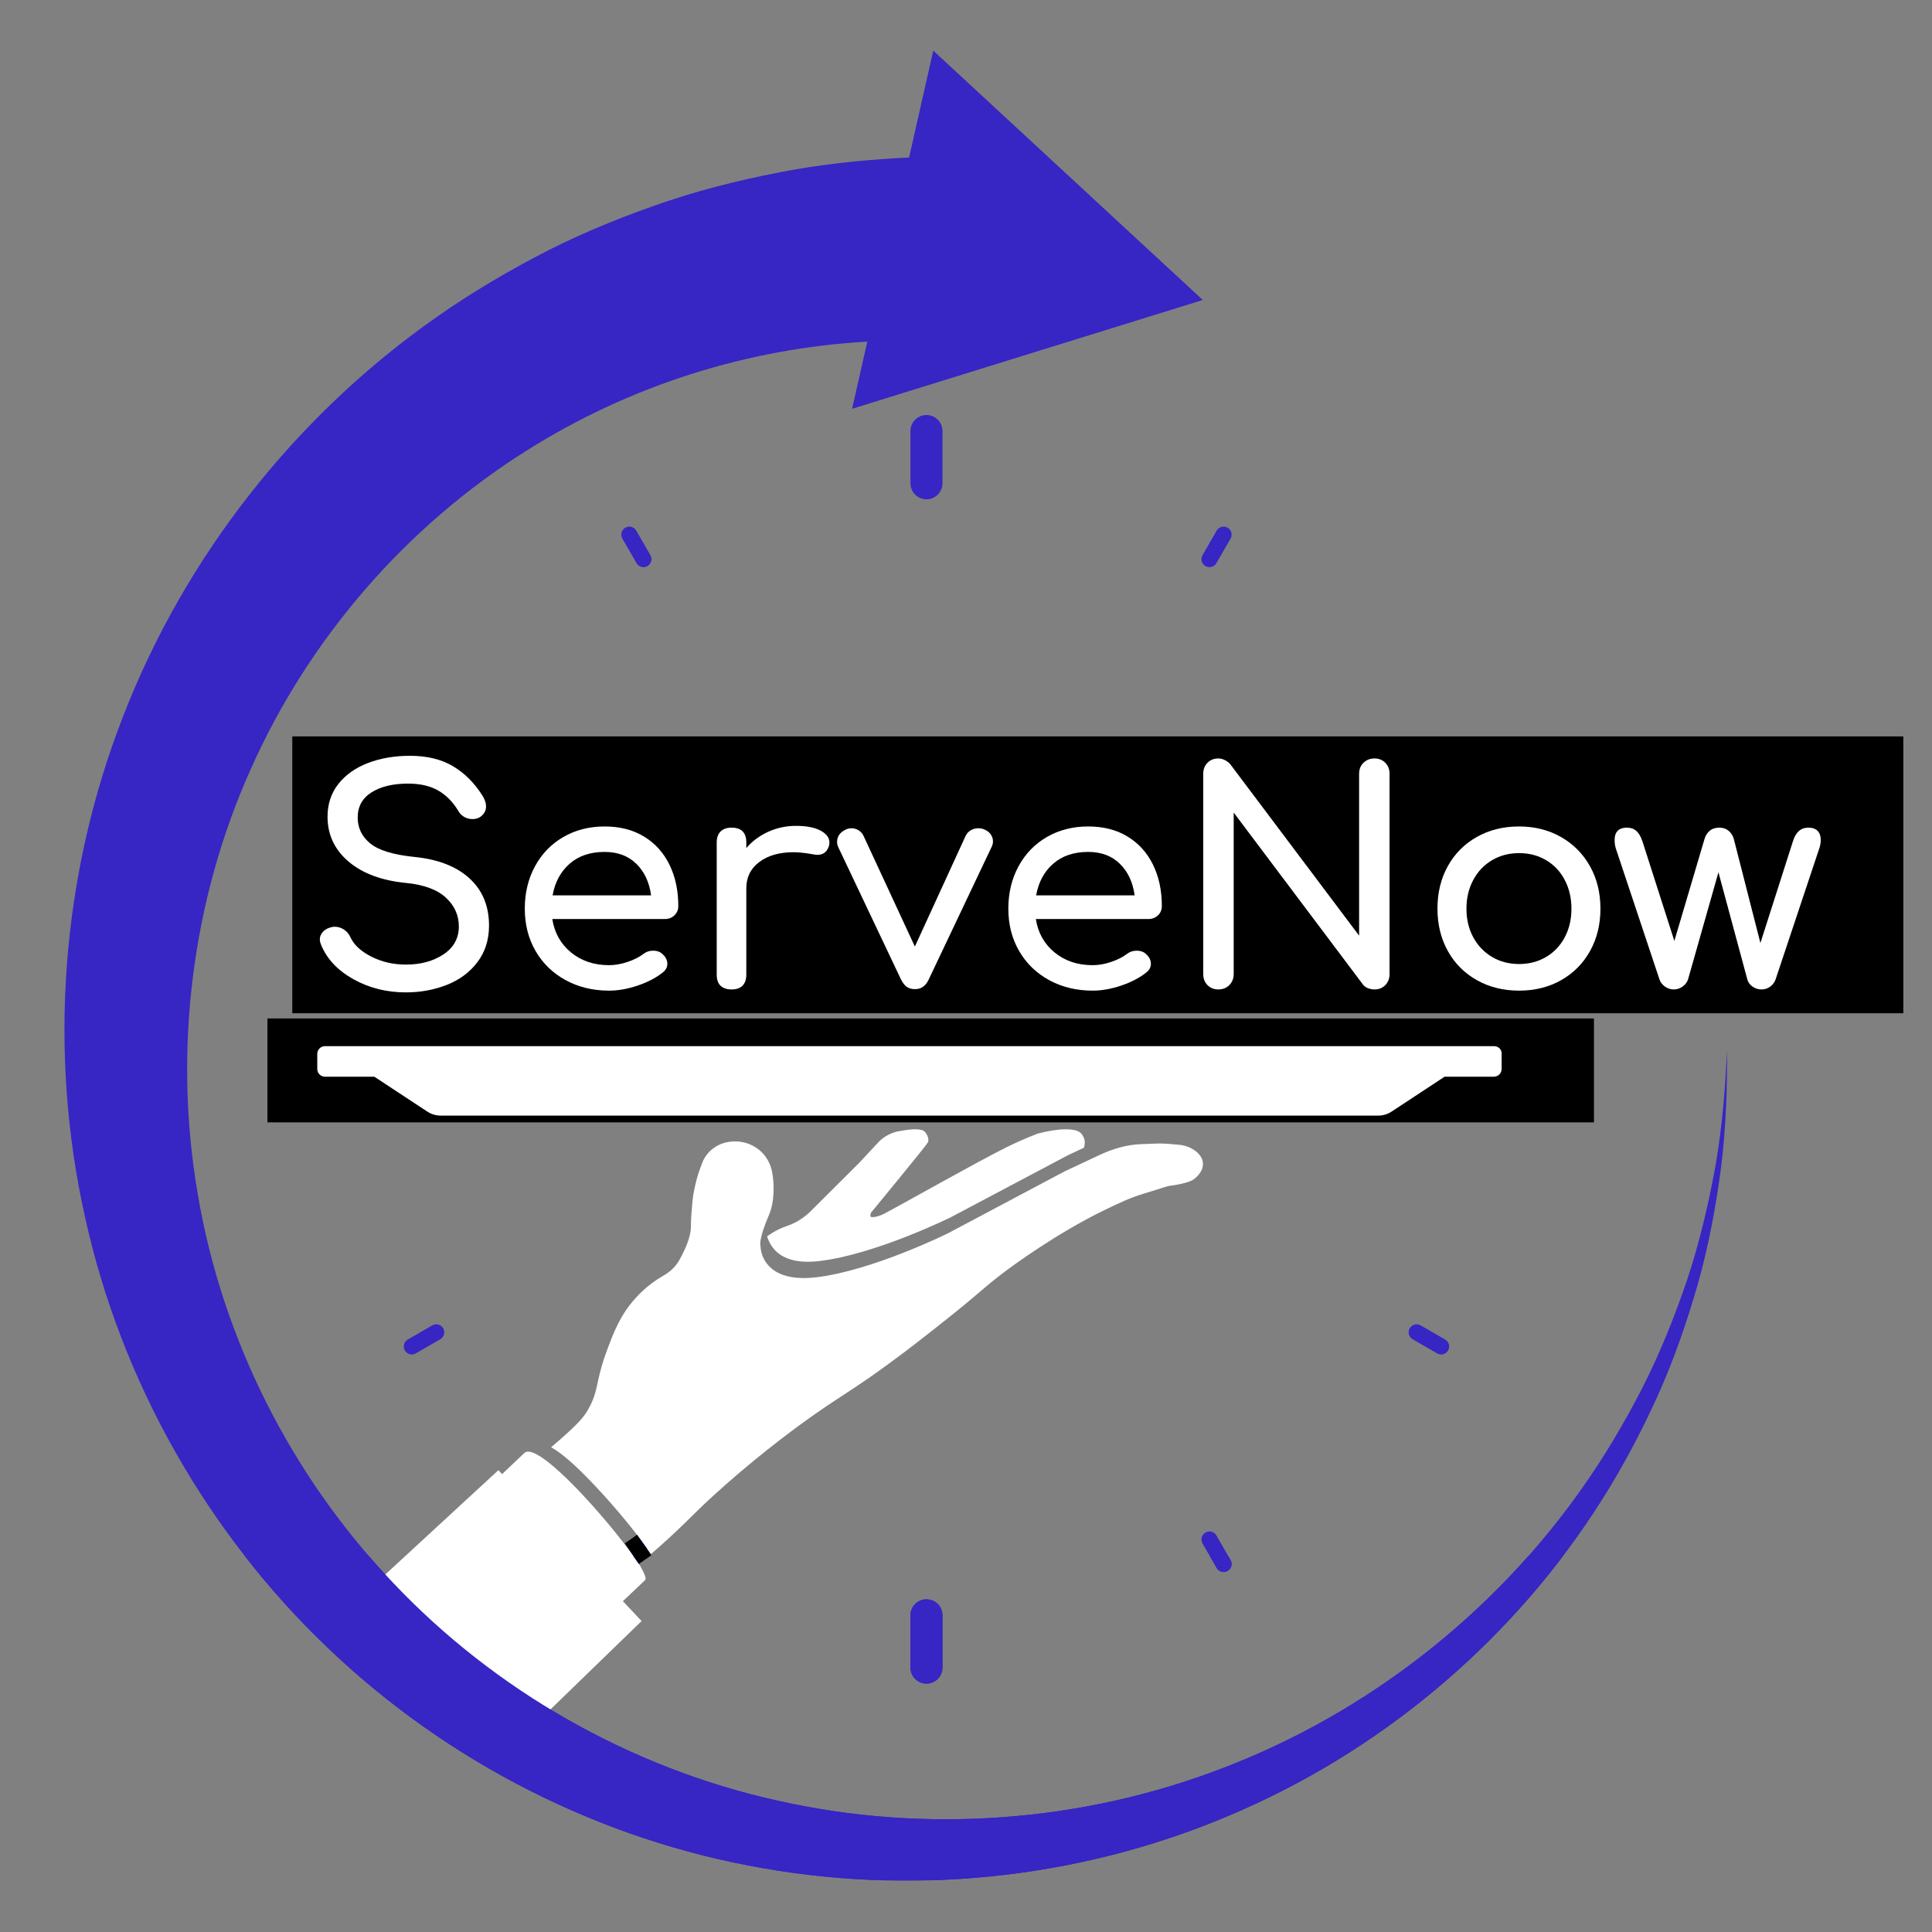
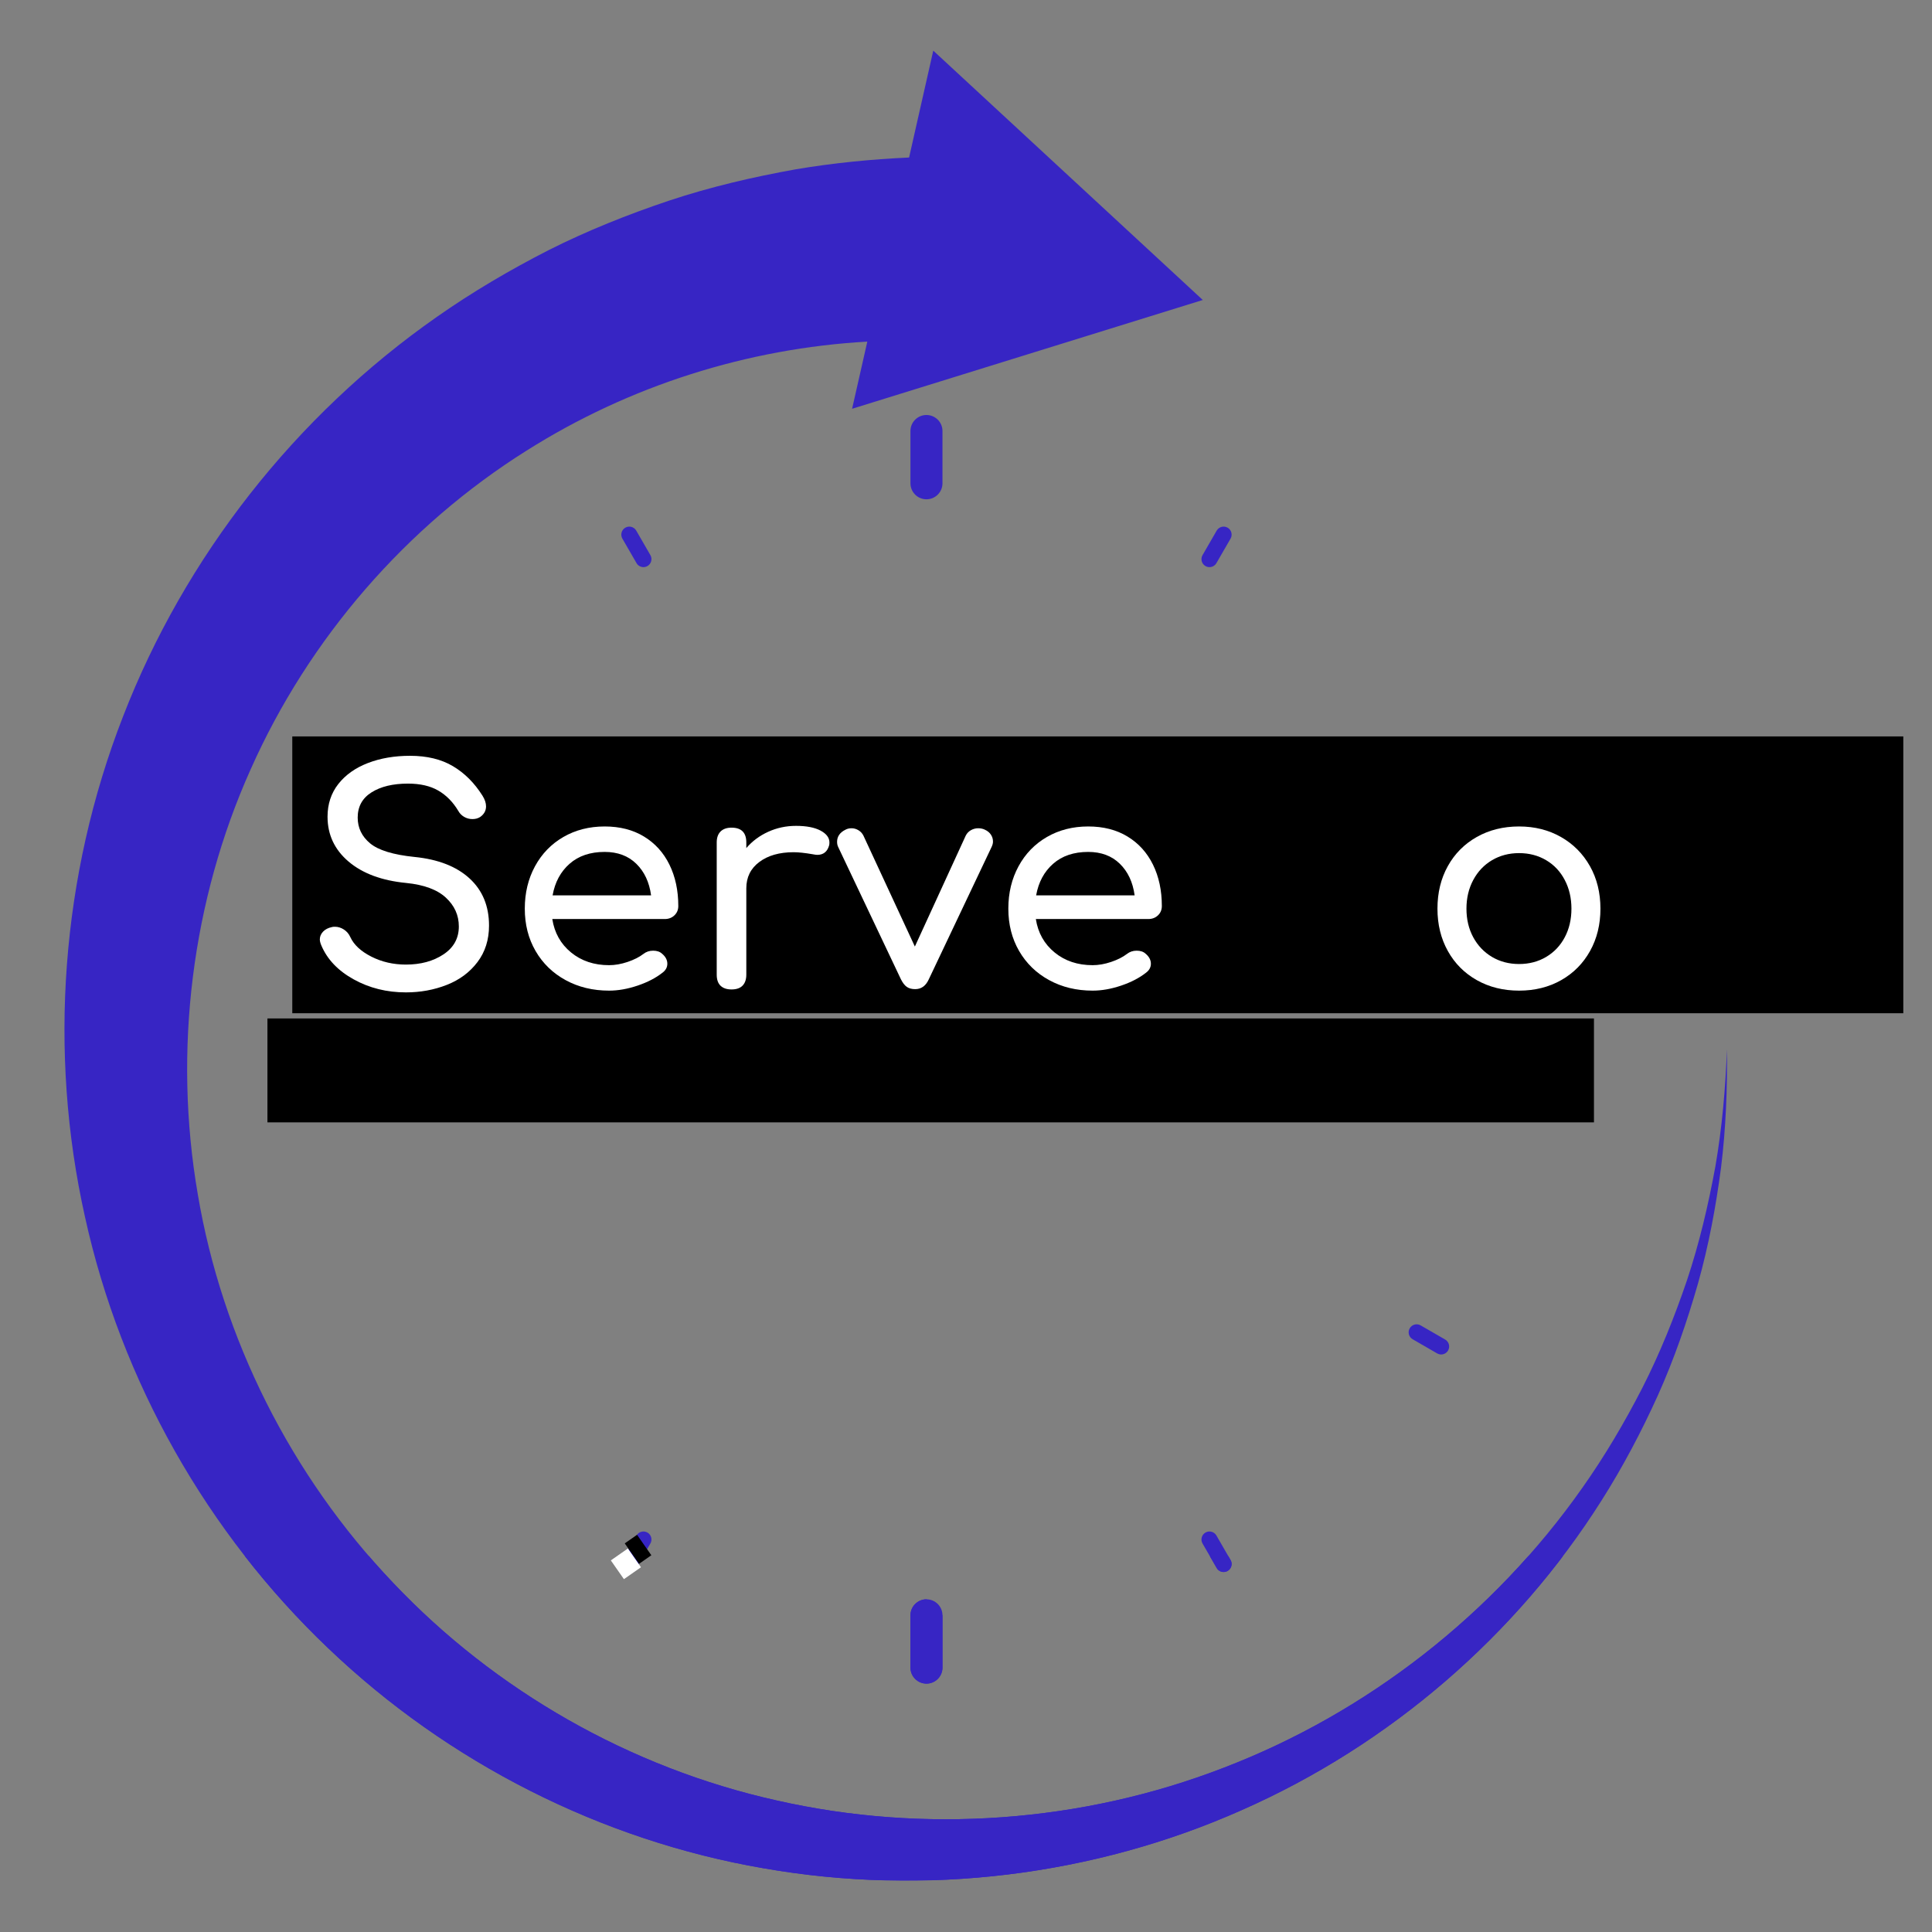
<svg xmlns="http://www.w3.org/2000/svg" width="1080" zoomAndPan="magnify" viewBox="0 0 810 810" height="1080" preserveAspectRatio="xMidYMid meet" version="1.2">
  <rect x="0" y="0" width="810" height="810" fill="#808080" stroke="none" />
  <defs>
    <clipPath id="886e23739f">
      <path d="M 27.027 21.234 L 724.059 21.234 L 724.059 788.473 L 27.027 788.473 Z M 27.027 21.234 " />
    </clipPath>
    <clipPath id="f9402b4c36">
      <path d="M 112.125 426.996 L 668.352 426.996 L 668.352 470.547 L 112.125 470.547 Z M 112.125 426.996 " />
    </clipPath>
    <clipPath id="5ade3eddde">
-       <path d="M 133.016 438.555 L 629.875 438.555 L 629.875 741 L 133.016 741 Z M 133.016 438.555 " />
-     </clipPath>
+       </clipPath>
    <clipPath id="f4e8154c54">
      <path d="M 27.027 652.422 L 724.059 652.422 L 724.059 788.254 L 27.027 788.254 Z M 27.027 652.422 " />
    </clipPath>
    <clipPath id="44d73df6d5">
      <path d="M 260 652.422 L 274 652.422 L 274 660 L 260 660 Z M 260 652.422 " />
    </clipPath>
    <clipPath id="8fdffa4aff">
      <path d="M 503 652.422 L 517 652.422 L 517 660 L 503 660 Z M 503 652.422 " />
    </clipPath>
    <clipPath id="9572e0b3b8">
      <path d="M 122.543 308.754 L 797.973 308.754 L 797.973 424.812 L 122.543 424.812 Z M 122.543 308.754 " />
    </clipPath>
    <clipPath id="7eced70e82">
      <path d="M 256 649 L 269 649 L 269 663 L 256 663 Z M 256 649 " />
    </clipPath>
    <clipPath id="95c3e7f630">
      <path d="M 263.242 649.215 L 268.73 657.078 L 261.582 662.066 L 256.094 654.203 Z M 263.242 649.215 " />
    </clipPath>
    <clipPath id="69530161d9">
      <path d="M 261 643 L 274 643 L 274 656 L 261 656 Z M 261 643 " />
    </clipPath>
    <clipPath id="2af2ea3d61">
      <path d="M 267.086 643.469 L 273.074 652.047 L 267.918 655.645 L 261.93 647.066 Z M 267.086 643.469 " />
    </clipPath>
  </defs>
  <g id="bd1e3357a9">
    <g clip-rule="nonzero" clip-path="url(#886e23739f)">
      <path style=" stroke:none;fill-rule:nonzero;fill:#3725c4;fill-opacity:1;" d="M 724.023 439.926 C 724.227 456.406 723.59 472.918 721.574 489.359 C 719.426 505.738 716.406 522.082 711.906 538.055 C 707.344 553.996 701.91 569.77 695.094 584.973 C 688.219 600.145 680.434 614.941 671.469 629.07 C 635.762 685.586 582.637 731.562 520.551 758.914 C 458.531 786.5 387.887 795.16 320.129 783.281 C 252.305 771.633 187.836 739.082 137.465 690.887 C 87.023 642.832 50.777 579.199 35.609 510.102 C 20.207 441.137 25.539 367.234 51.582 300.387 C 77.457 233.566 123.703 174.398 183.207 132.82 C 198.039 122.418 213.746 113.188 229.953 104.898 C 246.199 96.711 263.18 89.934 280.496 84.125 C 297.844 78.352 315.699 74.191 333.723 70.969 C 349.426 68.316 365.27 66.773 381.141 66.035 L 391.277 21.234 L 504.273 125.77 L 357.246 171.383 L 363.625 143.223 C 313.453 146.043 263.848 161.68 220.758 188.934 C 170.52 220.48 129.512 267.562 105.078 322.566 C 80.445 377.473 72.523 440.398 82.93 500.738 C 93.098 561.047 121.891 618.531 164.781 663.57 C 207.535 708.742 264.152 741.195 325.77 754.887 C 387.285 768.816 453.465 764.215 513.164 741.094 C 572.938 718.172 626.094 676.895 663.449 623.703 C 672.844 610.414 681.102 596.383 688.551 581.887 C 695.969 567.32 702.043 552.152 707.312 536.648 C 712.477 521.145 716.238 505.133 719.188 488.992 C 721.977 472.816 723.422 456.406 724.023 439.926 " />
    </g>
    <path style=" stroke:none;fill-rule:nonzero;fill:#3725c4;fill-opacity:1;" d="M 388.426 173.988 C 384.719 173.988 381.711 176.992 381.711 180.699 L 381.711 202.621 C 381.711 206.332 384.719 209.336 388.426 209.336 C 392.129 209.336 395.137 206.332 395.137 202.621 L 395.137 180.699 C 395.137 176.992 392.129 173.988 388.426 173.988 " />
    <path style=" stroke:none;fill-rule:nonzero;fill:#3725c4;fill-opacity:1;" d="M 151.121 433.215 L 129.199 433.215 C 125.492 433.215 122.484 436.223 122.484 439.93 C 122.484 443.637 125.492 446.641 129.199 446.641 L 151.121 446.641 C 154.828 446.641 157.832 443.637 157.832 439.93 C 157.832 436.223 154.828 433.215 151.121 433.215 " />
    <path style=" stroke:none;fill-rule:nonzero;fill:#3725c4;fill-opacity:1;" d="M 388.426 670.52 C 384.719 670.52 381.711 673.527 381.711 677.23 L 381.711 699.156 C 381.711 702.859 384.719 705.867 388.426 705.867 C 392.129 705.867 395.137 702.859 395.137 699.156 L 395.137 677.23 C 395.137 673.527 392.129 670.52 388.426 670.52 " />
    <path style=" stroke:none;fill-rule:nonzero;fill:#3725c4;fill-opacity:1;" d="M 647.652 433.215 L 625.73 433.215 C 622.023 433.215 619.02 436.219 619.02 439.926 C 619.02 443.637 622.023 446.637 625.73 446.637 L 647.652 446.637 C 651.359 446.637 654.363 443.637 654.363 439.926 C 654.363 436.219 651.359 433.215 647.652 433.215 " />
    <path style=" stroke:none;fill-rule:nonzero;fill:#3725c4;fill-opacity:1;" d="M 266.746 222.461 C 265.82 220.859 263.77 220.309 262.164 221.234 C 260.559 222.16 260.008 224.211 260.934 225.82 L 266.863 236.094 C 267.488 237.172 268.613 237.77 269.777 237.77 C 270.344 237.77 270.922 237.629 271.449 237.32 C 273.055 236.395 273.605 234.34 272.68 232.738 L 266.746 222.461 " />
    <path style=" stroke:none;fill-rule:nonzero;fill:#3725c4;fill-opacity:1;" d="M 184.59 318.371 L 174.316 312.438 C 172.711 311.512 170.656 312.062 169.73 313.668 C 168.805 315.27 169.355 317.32 170.957 318.25 L 181.234 324.184 C 181.762 324.488 182.34 324.633 182.91 324.633 C 184.07 324.633 185.195 324.027 185.82 322.957 C 186.746 321.348 186.195 319.297 184.59 318.371 " />
-     <path style=" stroke:none;fill-rule:nonzero;fill:#3725c4;fill-opacity:1;" d="M 181.234 555.672 L 170.961 561.605 C 169.355 562.531 168.805 564.586 169.73 566.191 C 170.352 567.266 171.48 567.871 172.641 567.871 C 173.211 567.871 173.785 567.723 174.316 567.418 L 184.59 561.484 C 186.195 560.559 186.746 558.508 185.82 556.902 C 184.891 555.297 182.84 554.746 181.234 555.672 " />
    <path style=" stroke:none;fill-rule:nonzero;fill:#3725c4;fill-opacity:1;" d="M 271.449 642.531 C 269.844 641.605 267.793 642.156 266.863 643.762 L 260.934 654.039 C 260.008 655.641 260.555 657.695 262.164 658.621 C 262.691 658.926 263.266 659.07 263.836 659.07 C 264.996 659.07 266.125 658.469 266.746 657.391 L 272.68 647.117 C 273.605 645.512 273.055 643.461 271.449 642.531 " />
    <path style=" stroke:none;fill-rule:nonzero;fill:#3725c4;fill-opacity:1;" d="M 509.984 643.762 C 509.055 642.156 507 641.605 505.398 642.531 C 503.793 643.461 503.242 645.512 504.168 647.117 L 510.102 657.391 C 510.723 658.469 511.852 659.07 513.008 659.07 C 513.578 659.07 514.156 658.926 514.688 658.621 C 516.289 657.695 516.84 655.641 515.914 654.039 L 509.984 643.762 " />
    <path style=" stroke:none;fill-rule:nonzero;fill:#3725c4;fill-opacity:1;" d="M 605.887 561.605 L 595.613 555.676 C 594.012 554.746 591.957 555.297 591.031 556.902 C 590.102 558.508 590.652 560.559 592.258 561.488 L 602.535 567.422 C 603.059 567.723 603.637 567.871 604.207 567.871 C 605.367 567.871 606.492 567.266 607.117 566.191 C 608.043 564.586 607.496 562.531 605.887 561.605 " />
    <path style=" stroke:none;fill-rule:nonzero;fill:#3725c4;fill-opacity:1;" d="M 602.535 312.438 L 592.258 318.367 C 590.652 319.297 590.102 321.348 591.031 322.953 C 591.652 324.031 592.777 324.633 593.938 324.633 C 594.508 324.633 595.082 324.488 595.613 324.184 L 605.887 318.25 C 607.496 317.324 608.043 315.273 607.117 313.668 C 606.191 312.059 604.137 311.512 602.535 312.438 " />
    <path style=" stroke:none;fill-rule:nonzero;fill:#3725c4;fill-opacity:1;" d="M 514.688 221.234 C 513.078 220.309 511.031 220.859 510.102 222.461 L 504.172 232.738 C 503.242 234.34 503.793 236.395 505.398 237.32 C 505.926 237.629 506.504 237.77 507.074 237.77 C 508.234 237.77 509.359 237.172 509.984 236.094 L 515.918 225.82 C 516.84 224.211 516.293 222.16 514.688 221.234 " />
    <g clip-rule="nonzero" clip-path="url(#f9402b4c36)">
      <path style=" stroke:none;fill-rule:nonzero;fill:#000000;fill-opacity:1;" d="M 112.125 426.996 L 668.277 426.996 L 668.277 470.547 L 112.125 470.547 Z M 112.125 426.996 " />
    </g>
    <g clip-rule="nonzero" clip-path="url(#5ade3eddde)">
      <path style=" stroke:none;fill-rule:nonzero;fill:#ffffff;fill-opacity:1;" d="M 321.188 521.125 C 321.309 521.004 321.426 520.941 321.547 520.82 C 321.668 520.762 321.367 521.004 321.188 521.125 Z M 321.188 521.125 C 321.188 521.125 321.125 521.184 321.125 521.184 C 321.066 521.184 321.125 521.125 321.188 521.125 Z M 388.902 479.141 C 389.988 477.328 388.059 474.551 387.273 474.125 C 384.555 472.676 378.754 474.004 377.004 474.246 C 376.762 474.309 376.52 474.309 376.277 474.367 C 373.379 475.031 370.719 476.48 368.605 478.535 L 360.211 487.535 L 340.094 507.594 C 337.195 510.492 333.75 512.727 329.945 513.996 C 328.012 514.66 325.898 515.566 323.785 516.895 C 322.879 517.438 322.215 517.922 321.609 518.344 C 323.059 522.875 327.227 530.668 343.719 528.676 C 367.336 525.836 398.688 510.309 398.688 510.309 L 447.859 484.273 L 454.445 481.195 C 454.746 480.168 454.988 478.84 454.566 477.449 C 454.566 477.449 454.203 476.18 453.238 475.152 C 451.121 472.859 443.934 472.918 435.055 475.273 C 429.195 477.508 424.664 479.684 421.945 481.012 C 409.32 487.297 378.816 504.57 370.719 508.859 C 369.391 509.586 366.672 510.492 365.344 510.25 C 364.5 510.07 365.164 508.438 365.164 508.438 C 365.164 508.438 387.816 480.953 388.902 479.141 Z M 501.02 482.402 C 498.965 480.953 496.551 480.105 494.074 479.926 L 489.723 479.562 C 488.152 479.441 486.641 479.383 485.07 479.441 L 478.488 479.684 C 472.508 479.863 466.465 481.676 461.031 484.215 L 453.055 487.961 L 446.473 491.039 L 397.301 517.137 C 397.301 517.137 365.949 532.66 342.328 535.5 C 325.836 537.492 320.883 530.305 319.434 525.773 C 318.832 523.844 318.832 522.453 318.832 522.332 C 318.832 522.332 317.742 520.219 322.453 509.223 C 324.75 503.848 324.691 496.176 323.664 491.102 C 323.117 488.383 321.852 485.906 320.098 483.852 C 318.348 481.859 315.992 480.289 313.395 479.383 C 310.492 478.414 307.414 478.293 304.453 478.961 L 304.395 478.961 C 299.984 479.984 296.297 483.008 294.547 487.176 C 293.82 488.926 293.219 490.801 292.613 492.551 L 292.613 492.609 C 291.648 495.691 290.621 500.344 290.316 503.605 C 289.957 507.41 289.652 511.641 289.652 514.66 C 289.594 518.77 287.055 524.266 284.941 528.07 C 283.43 530.848 281.137 533.086 278.418 534.656 C 274.734 536.77 270.324 539.852 266.277 544.441 C 260.113 551.328 257.273 558.336 253.832 567.938 C 249.664 579.598 251.055 583.102 246.523 591.016 C 244.832 593.977 242.715 596.875 231.059 606.781 C 234.926 608.836 240.785 613.727 249.059 622.488 C 257.758 631.668 267.062 642.906 272.254 650.578 C 272.496 650.879 272.68 651.242 272.922 651.543 C 274.008 650.637 275.094 649.672 276.184 648.703 C 289.109 637.227 290.621 634.449 303.91 622.73 C 321.125 607.508 336.105 596.812 340.273 593.855 C 353.625 584.43 357.672 582.738 373.621 571.02 C 380.93 565.645 386.547 561.234 392.227 556.766 C 412.645 540.695 411.375 540.516 422.246 532.418 C 423.699 531.332 442.785 517.137 463.145 507.289 C 469.184 504.391 473.473 502.277 479.637 500.402 C 488.273 497.805 489.059 497.324 490.508 497.141 C 492.199 496.961 498.059 496.055 500.293 494.543 C 500.777 494.242 504.461 491.645 504.34 487.84 C 504.281 485.484 502.711 483.672 501.02 482.402 Z M 266.395 653.656 C 261.203 645.984 251.898 634.75 243.199 625.566 C 234.926 616.871 229.062 611.977 225.199 609.863 C 224.414 609.438 223.688 609.078 223.023 608.895 C 221.574 608.414 220.488 608.535 219.82 609.199 L 212.875 615.781 L 210.52 618.016 L 208.949 616.387 L 143.043 677.156 L 206.051 740.645 L 268.992 679.633 L 261.141 671.297 L 264.344 668.277 L 270.445 662.477 C 271.23 661.691 269.84 658.73 267.121 654.625 C 266.879 654.262 266.637 653.961 266.395 653.656 Z M 626.426 438.605 L 136.277 438.605 C 134.465 438.605 133.016 440.055 133.016 441.867 L 133.016 448.152 C 133.016 449.965 134.465 451.414 136.277 451.414 L 156.938 451.414 L 179.047 465.973 C 180.738 467.117 182.73 467.723 184.727 467.723 L 577.859 467.723 C 579.852 467.723 581.844 467.117 583.535 465.973 L 605.645 451.414 L 626.305 451.414 C 628.117 451.414 629.566 449.965 629.566 448.152 L 629.566 441.867 C 629.688 440.055 628.238 438.605 626.426 438.605 Z M 626.426 438.605 " />
    </g>
    <g clip-rule="nonzero" clip-path="url(#f4e8154c54)">
      <path style=" stroke:none;fill-rule:nonzero;fill:#3725c4;fill-opacity:1;" d="M 724.023 439.926 C 724.227 456.406 723.59 472.918 721.574 489.359 C 719.426 505.738 716.406 522.082 711.906 538.055 C 707.344 553.996 701.91 569.77 695.094 584.973 C 688.219 600.145 680.434 614.941 671.469 629.07 C 635.762 685.586 582.637 731.562 520.551 758.914 C 458.531 786.5 387.887 795.16 320.129 783.281 C 252.305 771.633 187.836 739.082 137.465 690.887 C 87.023 642.832 50.777 579.199 35.609 510.102 C 20.207 441.137 25.539 367.234 51.582 300.387 C 77.457 233.566 123.703 174.398 183.207 132.82 C 198.039 122.418 213.746 113.188 229.953 104.898 C 246.199 96.711 263.18 89.934 280.496 84.125 C 297.844 78.352 315.699 74.191 333.723 70.969 C 349.426 68.316 365.27 66.773 381.141 66.035 L 391.277 21.234 L 504.273 125.77 L 357.246 171.383 L 363.625 143.223 C 313.453 146.043 263.848 161.68 220.758 188.934 C 170.52 220.48 129.512 267.562 105.078 322.566 C 80.445 377.473 72.523 440.398 82.93 500.738 C 93.098 561.047 121.891 618.531 164.781 663.57 C 207.535 708.742 264.152 741.195 325.77 754.887 C 387.285 768.816 453.465 764.215 513.164 741.094 C 572.938 718.172 626.094 676.895 663.449 623.703 C 672.844 610.414 681.102 596.383 688.551 581.887 C 695.969 567.32 702.043 552.152 707.312 536.648 C 712.477 521.145 716.238 505.133 719.188 488.992 C 721.977 472.816 723.422 456.406 724.023 439.926 " />
    </g>
-     <path style=" stroke:none;fill-rule:nonzero;fill:#3725c4;fill-opacity:1;" d="M 388.426 670.52 C 384.719 670.52 381.711 673.527 381.711 677.23 L 381.711 699.156 C 381.711 702.859 384.719 705.867 388.426 705.867 C 392.129 705.867 395.137 702.859 395.137 699.156 L 395.137 677.23 C 395.137 673.527 392.129 670.52 388.426 670.52 " />
+     <path style=" stroke:none;fill-rule:nonzero;fill:#3725c4;fill-opacity:1;" d="M 388.426 670.52 C 384.719 670.52 381.711 673.527 381.711 677.23 L 381.711 699.156 C 381.711 702.859 384.719 705.867 388.426 705.867 C 392.129 705.867 395.137 702.859 395.137 699.156 L 395.137 677.23 " />
    <g clip-rule="nonzero" clip-path="url(#44d73df6d5)">
      <path style=" stroke:none;fill-rule:nonzero;fill:#3725c4;fill-opacity:1;" d="M 271.449 642.531 C 269.844 641.605 267.793 642.156 266.863 643.762 L 260.934 654.039 C 260.008 655.641 260.555 657.695 262.164 658.621 C 262.691 658.926 263.266 659.07 263.836 659.07 C 264.996 659.07 266.125 658.469 266.746 657.391 L 272.68 647.117 C 273.605 645.512 273.055 643.461 271.449 642.531 " />
    </g>
    <g clip-rule="nonzero" clip-path="url(#8fdffa4aff)">
      <path style=" stroke:none;fill-rule:nonzero;fill:#3725c4;fill-opacity:1;" d="M 509.984 643.762 C 509.055 642.156 507 641.605 505.398 642.531 C 503.793 643.461 503.242 645.512 504.168 647.117 L 510.102 657.391 C 510.723 658.469 511.852 659.07 513.008 659.07 C 513.578 659.07 514.156 658.926 514.688 658.621 C 516.289 657.695 516.84 655.641 515.914 654.039 L 509.984 643.762 " />
    </g>
    <g clip-rule="nonzero" clip-path="url(#9572e0b3b8)">
      <path style=" stroke:none;fill-rule:nonzero;fill:#000000;fill-opacity:1;" d="M 122.543 308.754 L 798.039 308.754 L 798.039 424.812 L 122.543 424.812 Z M 122.543 308.754 " />
    </g>
    <g clip-rule="nonzero" clip-path="url(#7eced70e82)">
      <g clip-rule="nonzero" clip-path="url(#95c3e7f630)">
        <path style=" stroke:none;fill-rule:nonzero;fill:#ffffff;fill-opacity:1;" d="M 263.242 649.215 L 268.742 657.09 L 261.59 662.082 L 256.094 654.203 Z M 263.242 649.215 " />
      </g>
    </g>
    <g style="fill:#ffffff;fill-opacity:1;">
      <g transform="translate(127.026, 414.827)">
        <path style="stroke:none" d="M 43.156 1.234 C 35.133 1.234 27.836 -0.582 21.266 -4.219 C 14.691 -7.852 10.164 -12.602 7.688 -18.469 C 7.27 -19.469 7.062 -20.297 7.062 -20.953 C 7.062 -22.191 7.516 -23.285 8.422 -24.234 C 9.336 -25.191 10.582 -25.832 12.156 -26.156 C 12.406 -26.238 12.816 -26.281 13.391 -26.281 C 14.711 -26.281 15.973 -25.891 17.172 -25.109 C 18.367 -24.328 19.258 -23.273 19.844 -21.953 C 21.332 -18.723 24.266 -15.992 28.641 -13.766 C 33.023 -11.535 37.863 -10.422 43.156 -10.422 C 49.352 -10.422 54.598 -11.844 58.891 -14.688 C 63.191 -17.539 65.344 -21.445 65.344 -26.406 C 65.344 -31.125 63.523 -35.156 59.891 -38.5 C 56.254 -41.852 50.719 -43.898 43.281 -44.641 C 33.031 -45.629 24.969 -48.625 19.094 -53.625 C 13.227 -58.625 10.297 -64.891 10.297 -72.422 C 10.297 -77.711 11.801 -82.281 14.812 -86.125 C 17.832 -89.969 21.969 -92.898 27.219 -94.922 C 32.469 -96.941 38.359 -97.953 44.891 -97.953 C 51.992 -97.953 57.984 -96.504 62.859 -93.609 C 67.742 -90.723 71.879 -86.594 75.266 -81.219 C 76.254 -79.645 76.75 -78.156 76.75 -76.75 C 76.75 -74.938 75.926 -73.453 74.281 -72.297 C 73.363 -71.711 72.285 -71.422 71.047 -71.422 C 69.805 -71.422 68.648 -71.727 67.578 -72.344 C 66.504 -72.969 65.676 -73.816 65.094 -74.891 C 62.863 -78.609 60.07 -81.438 56.719 -83.375 C 53.375 -85.32 49.141 -86.297 44.016 -86.297 C 37.734 -86.297 32.648 -85.078 28.766 -82.641 C 24.879 -80.203 22.938 -76.672 22.938 -72.047 C 22.938 -67.742 24.672 -64.145 28.141 -61.25 C 31.617 -58.363 37.82 -56.461 46.75 -55.547 C 56.664 -54.555 64.352 -51.562 69.812 -46.562 C 75.27 -41.562 78 -34.969 78 -26.781 C 78 -20.832 76.383 -15.727 73.156 -11.469 C 69.938 -7.207 65.66 -4.023 60.328 -1.922 C 54.992 0.18 49.27 1.234 43.156 1.234 Z M 43.156 1.234 " />
      </g>
    </g>
    <g style="fill:#ffffff;fill-opacity:1;">
      <g transform="translate(212.333, 414.827)">
        <path style="stroke:none" d="M 72.047 -34.969 C 72.047 -33.395 71.504 -32.094 70.422 -31.062 C 69.348 -30.031 67.988 -29.516 66.344 -29.516 L 19.219 -29.516 C 20.125 -23.723 22.75 -19.051 27.094 -15.5 C 31.438 -11.945 36.75 -10.172 43.031 -10.172 C 45.508 -10.172 48.094 -10.625 50.781 -11.531 C 53.469 -12.438 55.676 -13.551 57.406 -14.875 C 58.562 -15.789 59.926 -16.25 61.5 -16.25 C 63.07 -16.25 64.312 -15.832 65.219 -15 C 66.707 -13.758 67.453 -12.352 67.453 -10.781 C 67.453 -9.301 66.789 -8.062 65.469 -7.062 C 62.656 -4.832 59.16 -3.016 54.984 -1.609 C 50.816 -0.203 46.832 0.5 43.031 0.5 C 36.25 0.5 30.172 -0.969 24.797 -3.906 C 19.422 -6.844 15.223 -10.914 12.203 -16.125 C 9.191 -21.332 7.688 -27.242 7.688 -33.859 C 7.688 -40.461 9.113 -46.391 11.969 -51.641 C 14.82 -56.891 18.789 -60.984 23.875 -63.922 C 28.957 -66.859 34.723 -68.328 41.172 -68.328 C 47.535 -68.328 53.031 -66.922 57.656 -64.109 C 62.289 -61.297 65.848 -57.367 68.328 -52.328 C 70.805 -47.285 72.047 -41.5 72.047 -34.969 Z M 41.172 -57.656 C 35.129 -57.656 30.227 -56 26.469 -52.688 C 22.707 -49.383 20.332 -44.969 19.344 -39.438 L 60.641 -39.438 C 59.891 -44.969 57.82 -49.383 54.438 -52.688 C 51.051 -56 46.629 -57.656 41.172 -57.656 Z M 41.172 -57.656 " />
      </g>
    </g>
    <g style="fill:#ffffff;fill-opacity:1;">
      <g transform="translate(289.333, 414.827)">
        <path style="stroke:none" d="M 44.391 -68.578 C 48.773 -68.578 52.207 -67.914 54.688 -66.594 C 57.164 -65.27 58.406 -63.613 58.406 -61.625 C 58.406 -61.051 58.363 -60.641 58.281 -60.391 C 57.531 -57.742 55.875 -56.422 53.312 -56.422 C 52.906 -56.422 52.285 -56.504 51.453 -56.672 C 48.148 -57.242 45.469 -57.531 43.406 -57.531 C 37.445 -57.531 32.648 -56.164 29.016 -53.438 C 25.379 -50.719 23.562 -47.039 23.562 -42.406 L 23.562 -6.203 C 23.562 -4.211 23.039 -2.68 22 -1.609 C 20.969 -0.535 19.422 0 17.359 0 C 15.379 0 13.848 -0.516 12.766 -1.547 C 11.691 -2.578 11.156 -4.129 11.156 -6.203 L 11.156 -61.625 C 11.156 -63.613 11.691 -65.145 12.766 -66.219 C 13.848 -67.289 15.379 -67.828 17.359 -67.828 C 21.492 -67.828 23.562 -65.758 23.562 -61.625 L 23.562 -59.266 C 26.039 -62.16 29.098 -64.438 32.734 -66.094 C 36.367 -67.75 40.254 -68.578 44.391 -68.578 Z M 44.391 -68.578 " />
      </g>
    </g>
    <g style="fill:#ffffff;fill-opacity:1;">
      <g transform="translate(349.593, 414.827)">
        <path style="stroke:none" d="M 63.359 -66.953 C 64.43 -66.461 65.258 -65.781 65.844 -64.906 C 66.426 -64.039 66.719 -63.07 66.719 -62 C 66.719 -61.258 66.508 -60.473 66.094 -59.641 L 39.797 -4.219 C 38.555 -1.488 36.656 -0.125 34.094 -0.125 C 32.688 -0.125 31.531 -0.43 30.625 -1.047 C 29.719 -1.672 28.891 -2.727 28.141 -4.219 L 1.859 -59.641 C 1.523 -60.305 1.359 -61.051 1.359 -61.875 C 1.359 -64.102 2.52 -65.797 4.844 -66.953 C 5.582 -67.367 6.445 -67.578 7.438 -67.578 C 8.426 -67.578 9.375 -67.305 10.281 -66.766 C 11.195 -66.234 11.906 -65.473 12.406 -64.484 L 33.969 -17.984 L 55.297 -64.484 C 55.797 -65.473 56.52 -66.234 57.469 -66.766 C 58.426 -67.305 59.441 -67.578 60.516 -67.578 C 61.586 -67.578 62.535 -67.367 63.359 -66.953 Z M 63.359 -66.953 " />
      </g>
    </g>
    <g style="fill:#ffffff;fill-opacity:1;">
      <g transform="translate(415.061, 414.827)">
        <path style="stroke:none" d="M 72.047 -34.969 C 72.047 -33.395 71.504 -32.094 70.422 -31.062 C 69.348 -30.031 67.988 -29.516 66.344 -29.516 L 19.219 -29.516 C 20.125 -23.723 22.75 -19.051 27.094 -15.5 C 31.438 -11.945 36.75 -10.172 43.031 -10.172 C 45.508 -10.172 48.094 -10.625 50.781 -11.531 C 53.469 -12.438 55.676 -13.551 57.406 -14.875 C 58.562 -15.789 59.926 -16.25 61.5 -16.25 C 63.07 -16.25 64.312 -15.832 65.219 -15 C 66.707 -13.758 67.453 -12.352 67.453 -10.781 C 67.453 -9.301 66.789 -8.062 65.469 -7.062 C 62.656 -4.832 59.16 -3.016 54.984 -1.609 C 50.816 -0.203 46.832 0.5 43.031 0.5 C 36.25 0.5 30.172 -0.969 24.797 -3.906 C 19.422 -6.844 15.223 -10.914 12.203 -16.125 C 9.191 -21.332 7.688 -27.242 7.688 -33.859 C 7.688 -40.461 9.113 -46.391 11.969 -51.641 C 14.82 -56.891 18.789 -60.984 23.875 -63.922 C 28.957 -66.859 34.723 -68.328 41.172 -68.328 C 47.535 -68.328 53.031 -66.922 57.656 -64.109 C 62.289 -61.297 65.848 -57.367 68.328 -52.328 C 70.805 -47.285 72.047 -41.5 72.047 -34.969 Z M 41.172 -57.656 C 35.129 -57.656 30.227 -56 26.469 -52.688 C 22.707 -49.383 20.332 -44.969 19.344 -39.438 L 60.641 -39.438 C 59.891 -44.969 57.82 -49.383 54.438 -52.688 C 51.051 -56 46.629 -57.656 41.172 -57.656 Z M 41.172 -57.656 " />
      </g>
    </g>
    <g style="fill:#ffffff;fill-opacity:1;">
      <g transform="translate(492.06, 414.827)">
-         <path style="stroke:none" d="M 18.719 0 C 16.906 0 15.398 -0.598 14.203 -1.797 C 13.004 -2.992 12.406 -4.547 12.406 -6.453 L 12.406 -90.391 C 12.406 -92.297 13.004 -93.848 14.203 -95.047 C 15.398 -96.242 16.906 -96.844 18.719 -96.844 C 19.633 -96.844 20.547 -96.613 21.453 -96.156 C 22.359 -95.707 23.102 -95.148 23.688 -94.484 L 77.75 -22.562 L 77.75 -90.391 C 77.75 -92.297 78.367 -93.848 79.609 -95.047 C 80.848 -96.242 82.379 -96.844 84.203 -96.844 C 86.016 -96.844 87.52 -96.242 88.719 -95.047 C 89.914 -93.848 90.516 -92.297 90.516 -90.391 L 90.516 -6.453 C 90.516 -4.547 89.914 -2.992 88.719 -1.797 C 87.52 -0.598 86.016 0 84.203 0 C 83.285 0 82.352 -0.18 81.406 -0.547 C 80.457 -0.922 79.734 -1.484 79.234 -2.234 L 25.172 -74.156 L 25.172 -6.453 C 25.172 -4.629 24.57 -3.098 23.375 -1.859 C 22.176 -0.617 20.625 0 18.719 0 Z M 18.719 0 " />
-       </g>
+         </g>
    </g>
    <g style="fill:#ffffff;fill-opacity:1;">
      <g transform="translate(594.974, 414.827)">
        <path style="stroke:none" d="M 41.906 0.5 C 35.289 0.5 29.379 -0.969 24.172 -3.906 C 18.973 -6.844 14.926 -10.914 12.031 -16.125 C 9.133 -21.332 7.688 -27.242 7.688 -33.859 C 7.688 -40.547 9.133 -46.492 12.031 -51.703 C 14.926 -56.91 18.973 -60.984 24.172 -63.922 C 29.379 -66.859 35.289 -68.328 41.906 -68.328 C 48.438 -68.328 54.285 -66.859 59.453 -63.922 C 64.617 -60.984 68.672 -56.91 71.609 -51.703 C 74.547 -46.492 76.016 -40.547 76.016 -33.859 C 76.016 -27.242 74.566 -21.332 71.672 -16.125 C 68.773 -10.914 64.742 -6.844 59.578 -3.906 C 54.41 -0.969 48.52 0.5 41.906 0.5 Z M 41.906 -10.656 C 46.125 -10.656 49.906 -11.645 53.25 -13.625 C 56.602 -15.613 59.207 -18.363 61.062 -21.875 C 62.926 -25.395 63.859 -29.391 63.859 -33.859 C 63.859 -38.316 62.926 -42.32 61.062 -45.875 C 59.207 -49.438 56.602 -52.207 53.25 -54.188 C 49.906 -56.164 46.125 -57.156 41.906 -57.156 C 37.695 -57.156 33.914 -56.164 30.562 -54.188 C 27.219 -52.207 24.594 -49.438 22.688 -45.875 C 20.789 -42.32 19.844 -38.316 19.844 -33.859 C 19.844 -29.391 20.789 -25.395 22.688 -21.875 C 24.594 -18.363 27.219 -15.613 30.562 -13.625 C 33.914 -11.645 37.695 -10.656 41.906 -10.656 Z M 41.906 -10.656 " />
      </g>
    </g>
    <g style="fill:#ffffff;fill-opacity:1;">
      <g transform="translate(674.949, 414.827)">
-         <path style="stroke:none" d="M 83.203 -67.828 C 84.941 -67.828 86.242 -67.367 87.109 -66.453 C 87.973 -65.547 88.406 -64.312 88.406 -62.75 C 88.406 -61.426 88.203 -60.223 87.797 -59.141 L 69.438 -4.094 C 69.02 -2.938 68.273 -1.961 67.203 -1.172 C 66.129 -0.391 64.93 0 63.609 0 C 62.203 0 60.941 -0.391 59.828 -1.172 C 58.711 -1.961 57.988 -2.938 57.656 -4.094 L 45.516 -49.109 L 32.734 -4.094 C 32.316 -2.938 31.551 -1.961 30.438 -1.172 C 29.32 -0.391 28.102 0 26.781 0 C 25.457 0 24.238 -0.391 23.125 -1.172 C 22.008 -1.961 21.242 -2.938 20.828 -4.094 L 2.484 -59.141 C 2.148 -60.223 1.984 -61.383 1.984 -62.625 C 1.984 -66.094 3.719 -67.828 7.188 -67.828 C 8.758 -67.828 10.062 -67.367 11.094 -66.453 C 12.125 -65.547 12.973 -64.102 13.641 -62.125 L 27.031 -20.344 L 39.688 -63.109 C 40.094 -64.516 40.812 -65.648 41.844 -66.516 C 42.883 -67.391 44.227 -67.828 45.875 -67.828 C 47.445 -67.828 48.75 -67.391 49.781 -66.516 C 50.82 -65.648 51.547 -64.516 51.953 -63.109 L 63.109 -19.469 L 76.75 -62.125 C 77.906 -65.926 80.055 -67.828 83.203 -67.828 Z M 83.203 -67.828 " />
-       </g>
+         </g>
    </g>
    <g clip-rule="nonzero" clip-path="url(#69530161d9)">
      <g clip-rule="nonzero" clip-path="url(#2af2ea3d61)">
        <path style=" stroke:none;fill-rule:nonzero;fill:#000000;fill-opacity:1;" d="M 267.086 643.469 L 273.078 652.051 L 267.918 655.648 L 261.93 647.066 Z M 267.086 643.469 " />
      </g>
    </g>
  </g>
</svg>